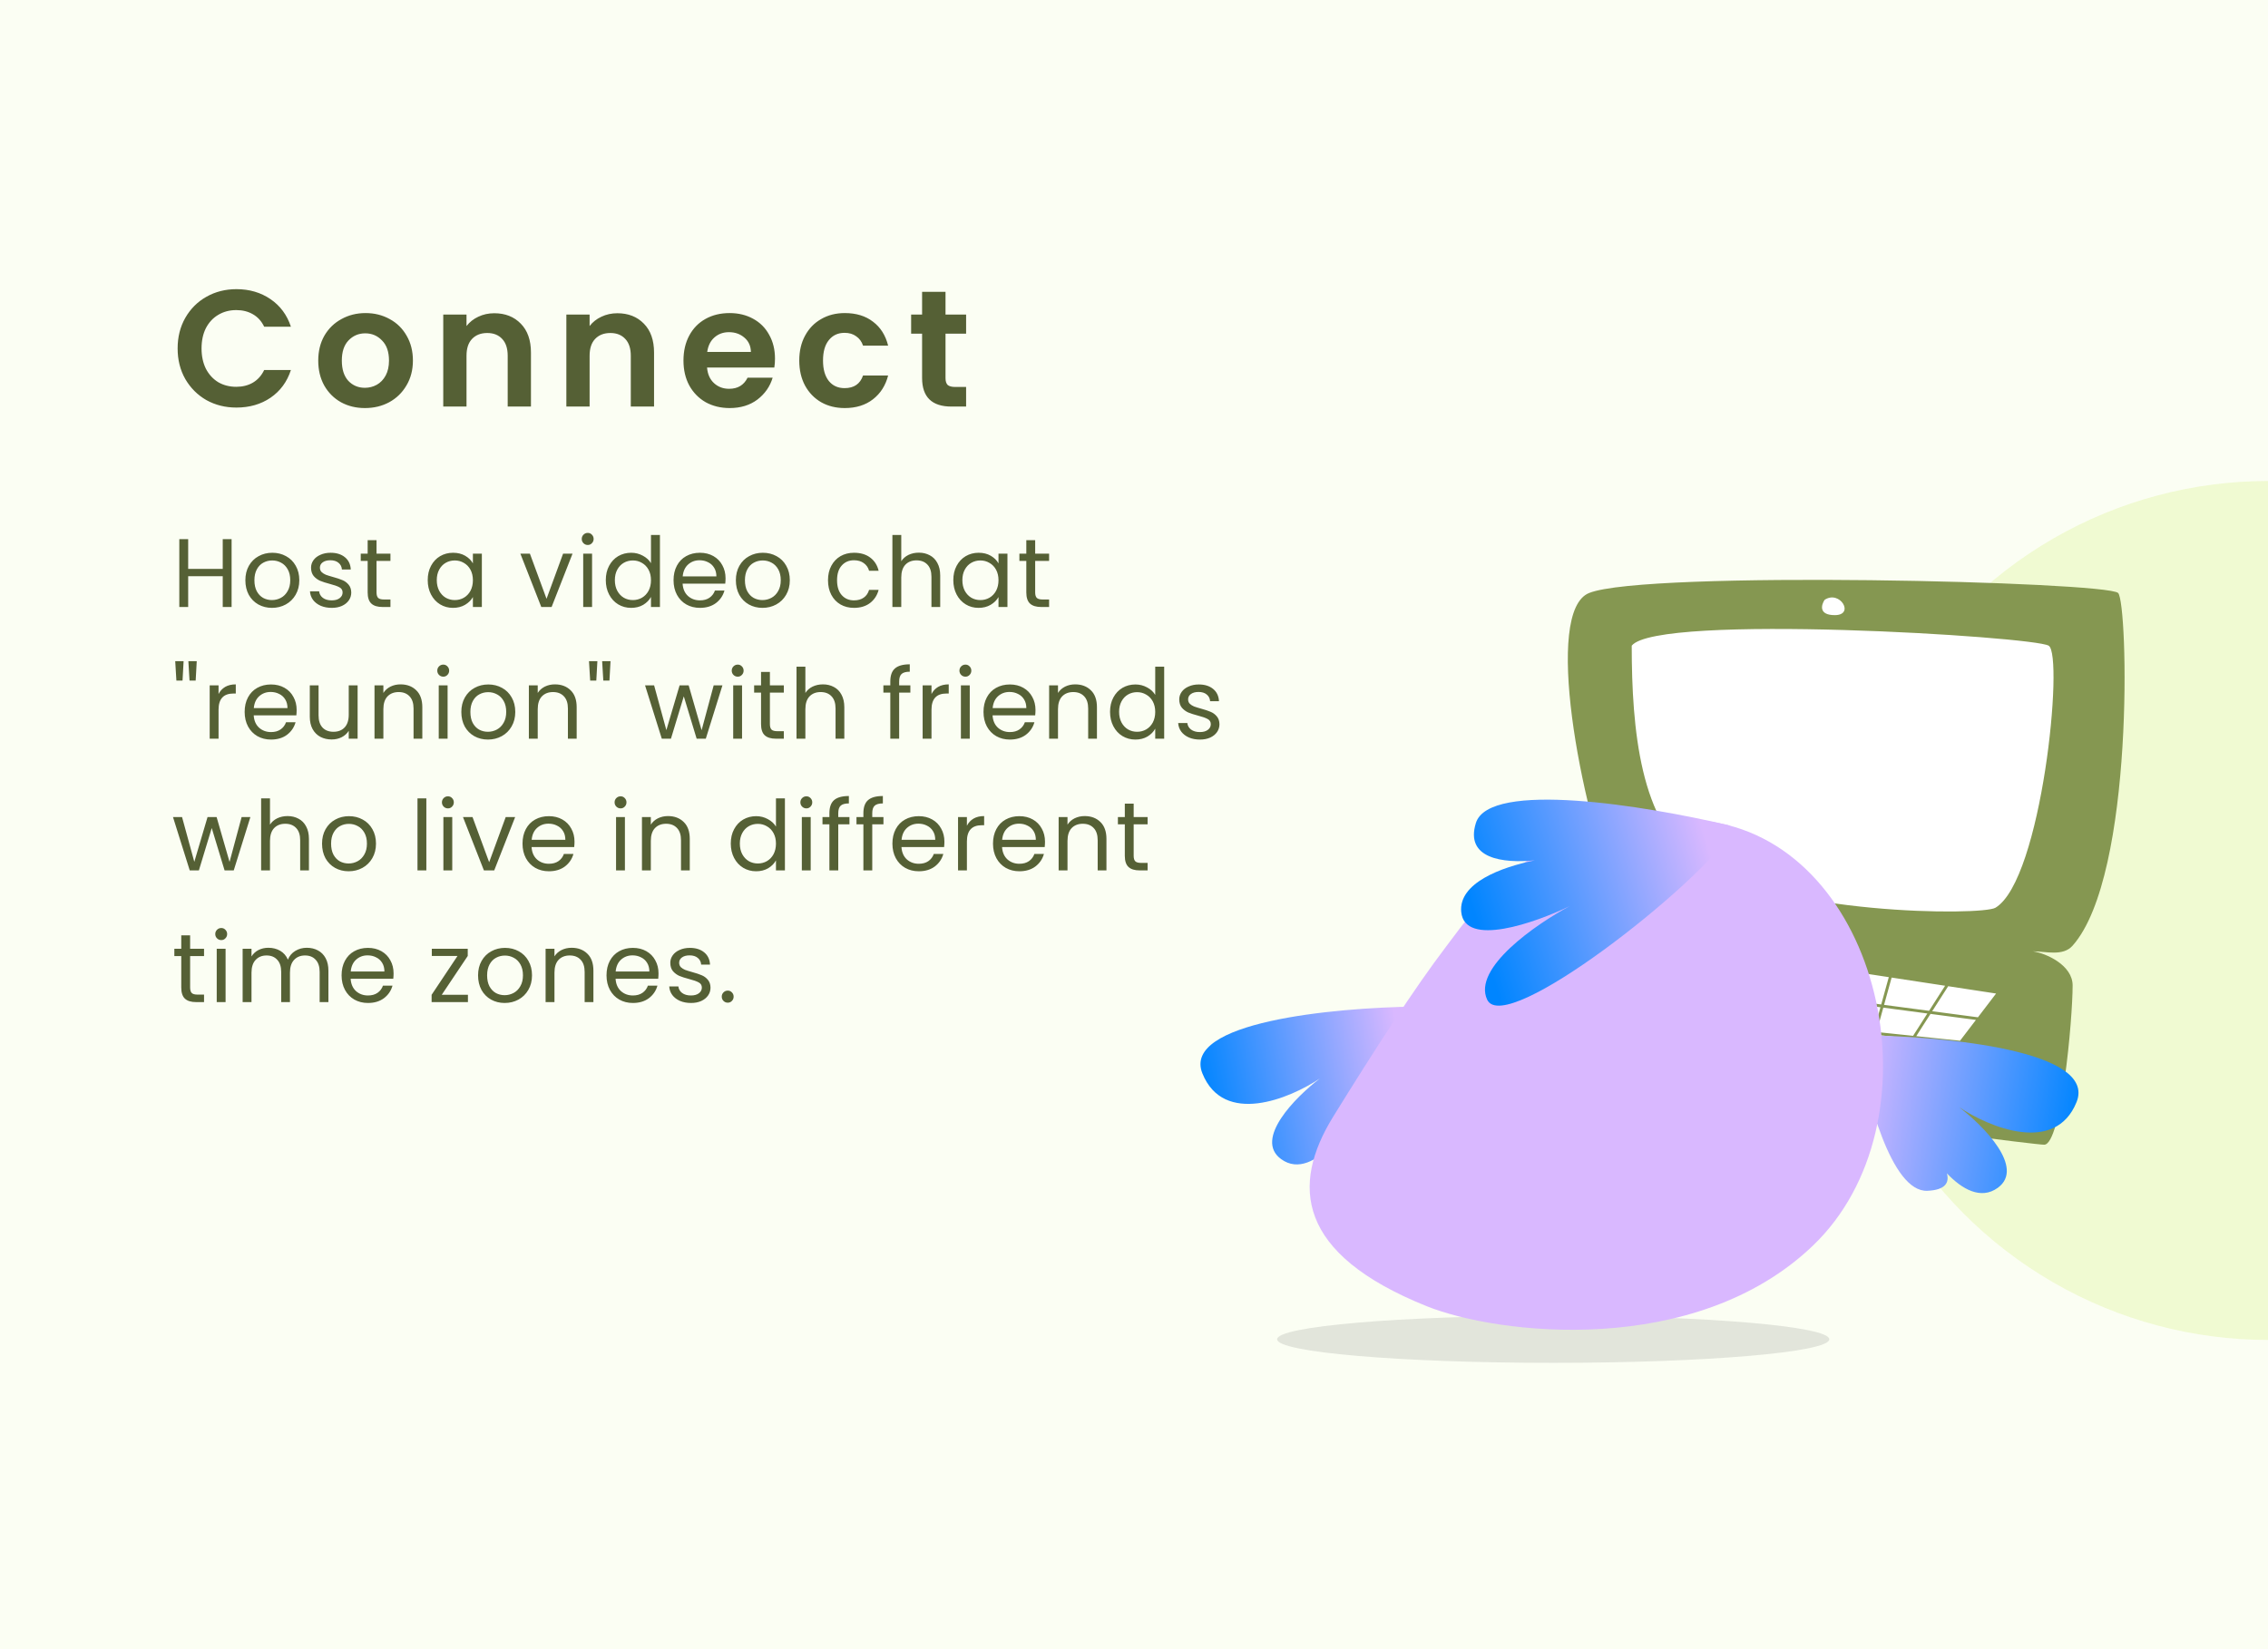
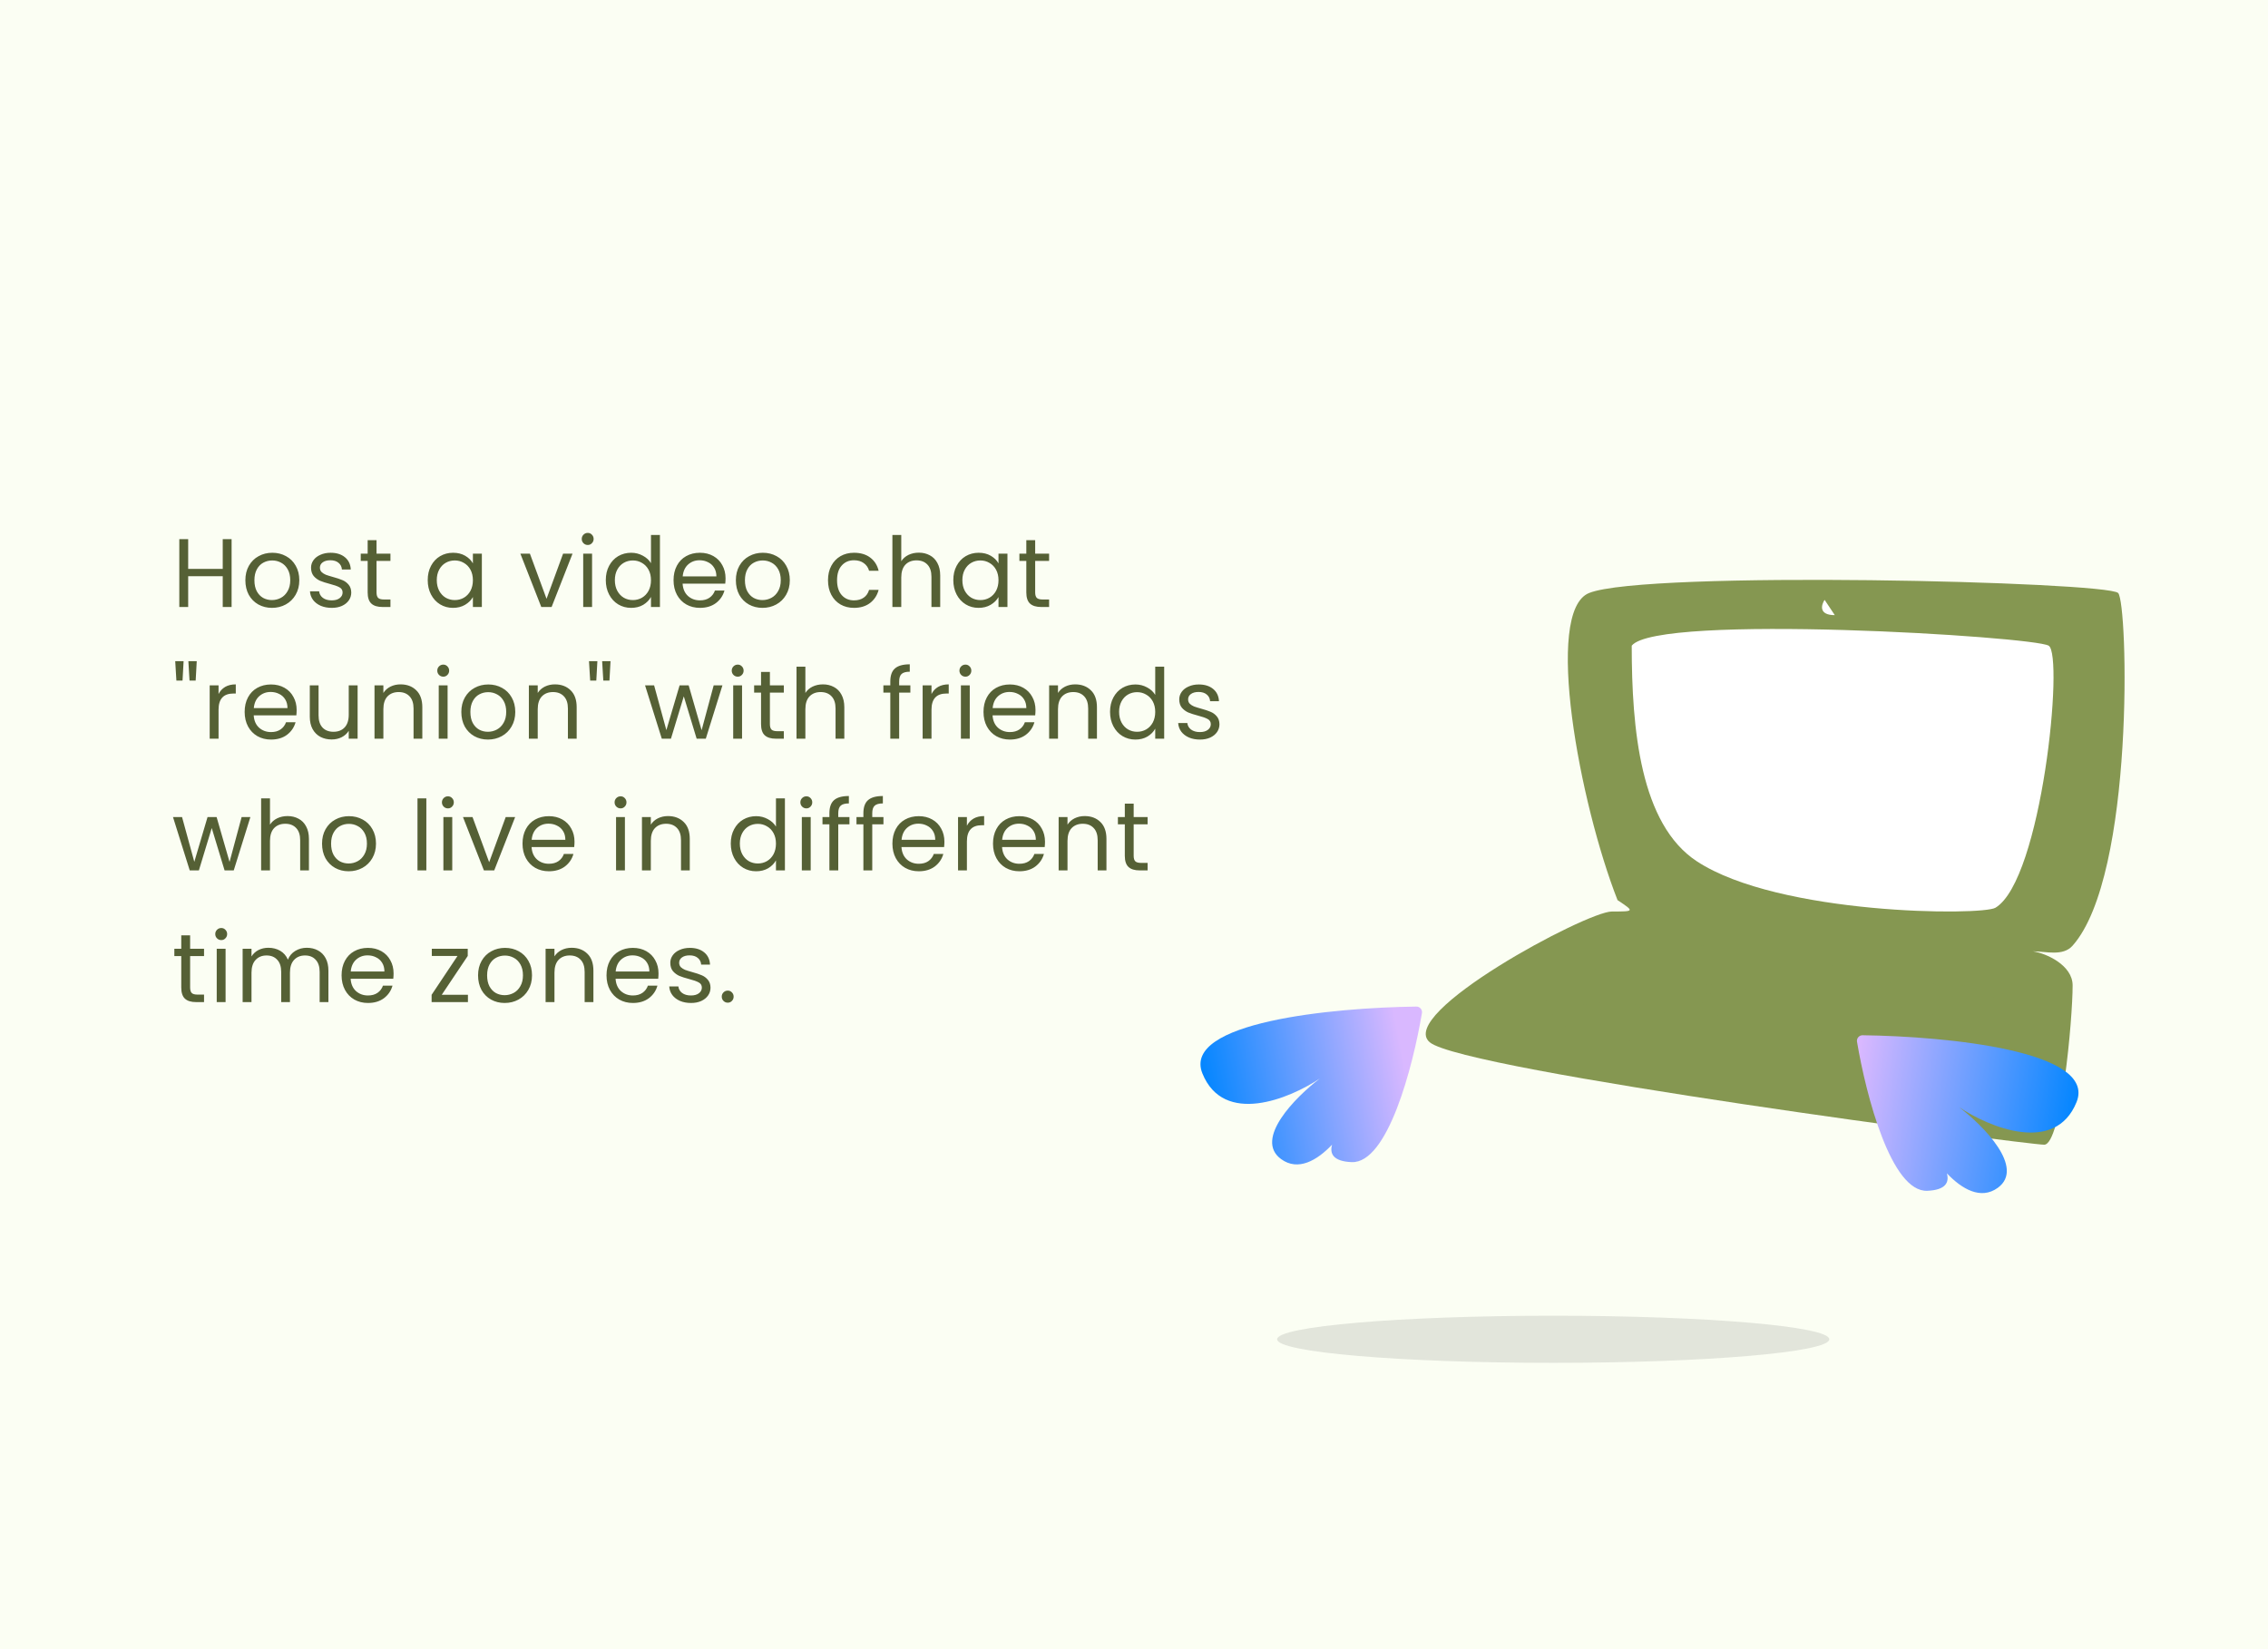
<svg xmlns="http://www.w3.org/2000/svg" width="396" height="288" viewBox="0 0 396 288" fill="none">
  <g clip-path="url(#clip0_3212_54214)">
    <g clip-path="url(#clip1_3212_54214)">
      <rect width="396" height="288" fill="white" />
      <rect width="396" height="288" fill="#D6F284" fill-opacity="0.1" />
-       <circle opacity="0.3" cx="396" cy="159" r="75" fill="#D6F284" />
-       <path d="M31.015 60.85C31.015 58.859 31.46 57.08 32.349 55.514C33.258 53.929 34.485 52.701 36.032 51.831C37.598 50.942 39.348 50.497 41.281 50.497C43.543 50.497 45.525 51.077 47.226 52.237C48.927 53.397 50.116 55.002 50.793 57.051H46.124C45.66 56.084 45.003 55.359 44.152 54.876C43.321 54.393 42.354 54.151 41.252 54.151C40.073 54.151 39.019 54.431 38.091 54.992C37.182 55.533 36.467 56.307 35.945 57.312C35.442 58.317 35.191 59.497 35.191 60.85C35.191 62.184 35.442 63.363 35.945 64.388C36.467 65.393 37.182 66.176 38.091 66.737C39.019 67.278 40.073 67.549 41.252 67.549C42.354 67.549 43.321 67.307 44.152 66.824C45.003 66.321 45.66 65.587 46.124 64.62H50.793C50.116 66.689 48.927 68.303 47.226 69.463C45.544 70.604 43.562 71.174 41.281 71.174C39.348 71.174 37.598 70.739 36.032 69.869C34.485 68.98 33.258 67.752 32.349 66.186C31.46 64.62 31.015 62.841 31.015 60.85ZM63.715 71.261C62.168 71.261 60.776 70.923 59.539 70.246C58.301 69.55 57.325 68.574 56.61 67.317C55.914 66.06 55.566 64.61 55.566 62.967C55.566 61.324 55.923 59.874 56.639 58.617C57.373 57.36 58.369 56.394 59.626 55.717C60.882 55.021 62.284 54.673 63.831 54.673C65.377 54.673 66.779 55.021 68.036 55.717C69.292 56.394 70.278 57.36 70.994 58.617C71.728 59.874 72.096 61.324 72.096 62.967C72.096 64.61 71.719 66.06 70.965 67.317C70.23 68.574 69.225 69.55 67.949 70.246C66.692 70.923 65.281 71.261 63.715 71.261ZM63.715 67.723C64.449 67.723 65.136 67.549 65.774 67.201C66.431 66.834 66.953 66.292 67.34 65.577C67.726 64.862 67.92 63.992 67.92 62.967C67.92 61.44 67.514 60.27 66.702 59.458C65.909 58.627 64.933 58.211 63.773 58.211C62.613 58.211 61.636 58.627 60.844 59.458C60.07 60.27 59.684 61.44 59.684 62.967C59.684 64.494 60.061 65.674 60.815 66.505C61.588 67.317 62.555 67.723 63.715 67.723ZM86.297 54.702C88.211 54.702 89.758 55.311 90.937 56.529C92.116 57.728 92.706 59.41 92.706 61.575V71H88.646V62.126C88.646 60.85 88.327 59.874 87.689 59.197C87.051 58.501 86.181 58.153 85.079 58.153C83.958 58.153 83.068 58.501 82.411 59.197C81.773 59.874 81.454 60.85 81.454 62.126V71H77.394V54.934H81.454V56.935C81.995 56.239 82.682 55.698 83.513 55.311C84.364 54.905 85.292 54.702 86.297 54.702ZM107.79 54.702C109.704 54.702 111.25 55.311 112.43 56.529C113.609 57.728 114.199 59.41 114.199 61.575V71H110.139V62.126C110.139 60.85 109.82 59.874 109.182 59.197C108.544 58.501 107.674 58.153 106.572 58.153C105.45 58.153 104.561 58.501 103.904 59.197C103.266 59.874 102.947 60.85 102.947 62.126V71H98.887V54.934H102.947V56.935C103.488 56.239 104.174 55.698 105.006 55.311C105.856 54.905 106.784 54.702 107.79 54.702ZM135.315 62.619C135.315 63.199 135.276 63.721 135.199 64.185H123.454C123.55 65.345 123.956 66.254 124.672 66.911C125.387 67.568 126.267 67.897 127.311 67.897C128.819 67.897 129.892 67.249 130.53 65.954H134.909C134.445 67.501 133.555 68.777 132.241 69.782C130.926 70.768 129.312 71.261 127.398 71.261C125.851 71.261 124.459 70.923 123.222 70.246C122.004 69.55 121.047 68.574 120.351 67.317C119.674 66.06 119.336 64.61 119.336 62.967C119.336 61.304 119.674 59.845 120.351 58.588C121.027 57.331 121.975 56.365 123.193 55.688C124.411 55.011 125.812 54.673 127.398 54.673C128.925 54.673 130.288 55.002 131.487 55.659C132.705 56.316 133.642 57.254 134.3 58.472C134.976 59.671 135.315 61.053 135.315 62.619ZM131.11 61.459C131.09 60.415 130.713 59.584 129.979 58.965C129.244 58.327 128.345 58.008 127.282 58.008C126.276 58.008 125.426 58.317 124.73 58.936C124.053 59.535 123.637 60.376 123.483 61.459H131.11ZM139.554 62.967C139.554 61.304 139.892 59.854 140.569 58.617C141.246 57.36 142.183 56.394 143.382 55.717C144.581 55.021 145.953 54.673 147.5 54.673C149.491 54.673 151.135 55.176 152.43 56.181C153.745 57.167 154.624 58.559 155.069 60.357H150.69C150.458 59.661 150.062 59.12 149.501 58.733C148.96 58.327 148.283 58.124 147.471 58.124C146.311 58.124 145.393 58.549 144.716 59.4C144.039 60.231 143.701 61.42 143.701 62.967C143.701 64.494 144.039 65.683 144.716 66.534C145.393 67.365 146.311 67.781 147.471 67.781C149.114 67.781 150.187 67.046 150.69 65.577H155.069C154.624 67.317 153.745 68.699 152.43 69.724C151.115 70.749 149.472 71.261 147.5 71.261C145.953 71.261 144.581 70.923 143.382 70.246C142.183 69.55 141.246 68.583 140.569 67.346C139.892 66.089 139.554 64.63 139.554 62.967ZM165.09 58.269V66.041C165.09 66.582 165.216 66.979 165.467 67.23C165.738 67.462 166.183 67.578 166.801 67.578H168.686V71H166.134C162.712 71 161.001 69.337 161.001 66.012V58.269H159.087V54.934H161.001V50.961H165.09V54.934H168.686V58.269H165.09Z" fill="#556035" />
      <path d="M40.438 94.151V106H38.891V100.628H32.856V106H31.309V94.151H32.856V99.353H38.891V94.151H40.438ZM47.483 106.153C46.61 106.153 45.816 105.955 45.102 105.558C44.4 105.161 43.844 104.6 43.437 103.875C43.04 103.138 42.842 102.288 42.842 101.325C42.842 100.373 43.045 99.534 43.453 98.809C43.873 98.072 44.44 97.511 45.154 97.126C45.867 96.729 46.666 96.531 47.55 96.531C48.434 96.531 49.233 96.729 49.947 97.126C50.661 97.511 51.222 98.067 51.63 98.792C52.05 99.517 52.26 100.362 52.26 101.325C52.26 102.288 52.044 103.138 51.614 103.875C51.194 104.6 50.622 105.161 49.897 105.558C49.171 105.955 48.367 106.153 47.483 106.153ZM47.483 104.793C48.038 104.793 48.559 104.663 49.047 104.402C49.534 104.141 49.925 103.75 50.219 103.229C50.526 102.708 50.678 102.073 50.678 101.325C50.678 100.577 50.531 99.942 50.236 99.421C49.942 98.9 49.556 98.514 49.081 98.265C48.605 98.004 48.089 97.874 47.533 97.874C46.967 97.874 46.446 98.004 45.969 98.265C45.505 98.514 45.131 98.9 44.847 99.421C44.564 99.942 44.422 100.577 44.422 101.325C44.422 102.084 44.559 102.725 44.831 103.246C45.114 103.767 45.488 104.158 45.953 104.419C46.417 104.668 46.927 104.793 47.483 104.793ZM57.931 106.153C57.218 106.153 56.577 106.034 56.011 105.796C55.444 105.547 54.996 105.207 54.667 104.776C54.339 104.334 54.157 103.83 54.123 103.263H55.721C55.767 103.728 55.982 104.107 56.367 104.402C56.764 104.697 57.28 104.844 57.914 104.844C58.504 104.844 58.968 104.714 59.309 104.453C59.648 104.192 59.819 103.864 59.819 103.467C59.819 103.059 59.637 102.759 59.275 102.566C58.912 102.362 58.351 102.164 57.592 101.971C56.9 101.79 56.334 101.608 55.892 101.427C55.461 101.234 55.087 100.957 54.77 100.594C54.464 100.22 54.31 99.733 54.31 99.132C54.31 98.656 54.452 98.22 54.736 97.823C55.019 97.426 55.421 97.115 55.943 96.888C56.464 96.65 57.059 96.531 57.727 96.531C58.759 96.531 59.592 96.792 60.227 97.313C60.861 97.834 61.201 98.548 61.246 99.455H59.7C59.666 98.968 59.467 98.577 59.105 98.282C58.753 97.987 58.277 97.84 57.676 97.84C57.121 97.84 56.679 97.959 56.35 98.197C56.022 98.435 55.858 98.747 55.858 99.132C55.858 99.438 55.954 99.693 56.147 99.897C56.35 100.09 56.6 100.248 56.895 100.373C57.2 100.486 57.62 100.617 58.153 100.764C58.821 100.945 59.365 101.127 59.785 101.308C60.204 101.478 60.561 101.739 60.855 102.09C61.161 102.441 61.32 102.9 61.331 103.467C61.331 103.977 61.19 104.436 60.907 104.844C60.623 105.252 60.221 105.575 59.7 105.813C59.19 106.04 58.6 106.153 57.931 106.153ZM65.742 97.959V103.45C65.742 103.903 65.839 104.226 66.031 104.419C66.224 104.6 66.558 104.691 67.034 104.691H68.173V106H66.779C65.918 106 65.272 105.802 64.841 105.405C64.411 105.008 64.195 104.357 64.195 103.45V97.959H62.988V96.684H64.195V94.338H65.742V96.684H68.173V97.959H65.742ZM74.682 101.308C74.682 100.356 74.875 99.523 75.26 98.809C75.645 98.084 76.172 97.523 76.841 97.126C77.521 96.729 78.275 96.531 79.102 96.531C79.918 96.531 80.626 96.707 81.227 97.058C81.828 97.409 82.275 97.851 82.57 98.384V96.684H84.134V106H82.57V104.266C82.264 104.81 81.805 105.263 81.193 105.626C80.592 105.977 79.89 106.153 79.085 106.153C78.258 106.153 77.51 105.949 76.841 105.541C76.172 105.133 75.645 104.561 75.26 103.824C74.875 103.087 74.682 102.249 74.682 101.308ZM82.57 101.325C82.57 100.622 82.428 100.01 82.145 99.489C81.862 98.968 81.476 98.571 80.989 98.299C80.513 98.016 79.986 97.874 79.408 97.874C78.83 97.874 78.303 98.01 77.827 98.282C77.351 98.554 76.971 98.951 76.688 99.472C76.405 99.993 76.263 100.605 76.263 101.308C76.263 102.022 76.405 102.645 76.688 103.178C76.971 103.699 77.351 104.102 77.827 104.385C78.303 104.657 78.83 104.793 79.408 104.793C79.986 104.793 80.513 104.657 80.989 104.385C81.476 104.102 81.862 103.699 82.145 103.178C82.428 102.645 82.57 102.028 82.57 101.325ZM95.428 104.572L98.319 96.684H99.968L96.312 106H94.51L90.856 96.684H92.522L95.428 104.572ZM102.629 95.171C102.334 95.171 102.085 95.069 101.881 94.865C101.677 94.661 101.575 94.412 101.575 94.117C101.575 93.822 101.677 93.573 101.881 93.369C102.085 93.165 102.334 93.063 102.629 93.063C102.912 93.063 103.15 93.165 103.343 93.369C103.547 93.573 103.649 93.822 103.649 94.117C103.649 94.412 103.547 94.661 103.343 94.865C103.15 95.069 102.912 95.171 102.629 95.171ZM103.377 96.684V106H101.83V96.684H103.377ZM105.775 101.308C105.775 100.356 105.968 99.523 106.353 98.809C106.739 98.084 107.266 97.523 107.934 97.126C108.614 96.729 109.374 96.531 110.212 96.531C110.938 96.531 111.612 96.701 112.235 97.041C112.859 97.37 113.335 97.806 113.663 98.35V93.42H115.227V106H113.663V104.249C113.357 104.804 112.904 105.263 112.303 105.626C111.703 105.977 111 106.153 110.195 106.153C109.368 106.153 108.614 105.949 107.934 105.541C107.266 105.133 106.739 104.561 106.353 103.824C105.968 103.087 105.775 102.249 105.775 101.308ZM113.663 101.325C113.663 100.622 113.522 100.01 113.238 99.489C112.955 98.968 112.57 98.571 112.082 98.299C111.606 98.016 111.079 97.874 110.501 97.874C109.923 97.874 109.396 98.01 108.92 98.282C108.444 98.554 108.065 98.951 107.781 99.472C107.498 99.993 107.356 100.605 107.356 101.308C107.356 102.022 107.498 102.645 107.781 103.178C108.065 103.699 108.444 104.102 108.92 104.385C109.396 104.657 109.923 104.793 110.501 104.793C111.079 104.793 111.606 104.657 112.082 104.385C112.57 104.102 112.955 103.699 113.238 103.178C113.522 102.645 113.663 102.028 113.663 101.325ZM126.682 100.985C126.682 101.28 126.665 101.591 126.631 101.92H119.185C119.241 102.838 119.553 103.558 120.12 104.079C120.698 104.589 121.395 104.844 122.211 104.844C122.879 104.844 123.435 104.691 123.877 104.385C124.33 104.068 124.647 103.648 124.829 103.127H126.495C126.245 104.022 125.747 104.753 124.999 105.32C124.251 105.875 123.321 106.153 122.211 106.153C121.327 106.153 120.533 105.955 119.831 105.558C119.139 105.161 118.595 104.6 118.199 103.875C117.802 103.138 117.604 102.288 117.604 101.325C117.604 100.362 117.796 99.517 118.182 98.792C118.567 98.067 119.105 97.511 119.797 97.126C120.499 96.729 121.304 96.531 122.211 96.531C123.095 96.531 123.877 96.724 124.557 97.109C125.237 97.494 125.758 98.027 126.121 98.707C126.495 99.376 126.682 100.135 126.682 100.985ZM125.084 100.662C125.084 100.073 124.953 99.568 124.693 99.149C124.432 98.718 124.075 98.395 123.622 98.18C123.18 97.953 122.687 97.84 122.143 97.84C121.361 97.84 120.692 98.089 120.137 98.588C119.593 99.087 119.281 99.778 119.202 100.662H125.084ZM133.127 106.153C132.254 106.153 131.461 105.955 130.747 105.558C130.044 105.161 129.489 104.6 129.081 103.875C128.684 103.138 128.486 102.288 128.486 101.325C128.486 100.373 128.69 99.534 129.098 98.809C129.517 98.072 130.084 97.511 130.798 97.126C131.512 96.729 132.311 96.531 133.195 96.531C134.079 96.531 134.878 96.729 135.592 97.126C136.306 97.511 136.867 98.067 137.275 98.792C137.694 99.517 137.904 100.362 137.904 101.325C137.904 102.288 137.688 103.138 137.258 103.875C136.838 104.6 136.266 105.161 135.541 105.558C134.815 105.955 134.011 106.153 133.127 106.153ZM133.127 104.793C133.682 104.793 134.203 104.663 134.691 104.402C135.178 104.141 135.569 103.75 135.864 103.229C136.17 102.708 136.323 102.073 136.323 101.325C136.323 100.577 136.175 99.942 135.881 99.421C135.586 98.9 135.201 98.514 134.725 98.265C134.249 98.004 133.733 97.874 133.178 97.874C132.611 97.874 132.09 98.004 131.614 98.265C131.149 98.514 130.775 98.9 130.492 99.421C130.208 99.942 130.067 100.577 130.067 101.325C130.067 102.084 130.203 102.725 130.475 103.246C130.758 103.767 131.132 104.158 131.597 104.419C132.061 104.668 132.571 104.793 133.127 104.793ZM144.572 101.325C144.572 100.362 144.765 99.523 145.15 98.809C145.535 98.084 146.068 97.523 146.748 97.126C147.439 96.729 148.227 96.531 149.111 96.531C150.256 96.531 151.196 96.809 151.933 97.364C152.681 97.919 153.174 98.69 153.412 99.676H151.746C151.587 99.109 151.276 98.662 150.811 98.333C150.358 98.004 149.791 97.84 149.111 97.84C148.227 97.84 147.513 98.146 146.969 98.758C146.425 99.359 146.153 100.214 146.153 101.325C146.153 102.447 146.425 103.314 146.969 103.926C147.513 104.538 148.227 104.844 149.111 104.844C149.791 104.844 150.358 104.685 150.811 104.368C151.264 104.051 151.576 103.597 151.746 103.008H153.412C153.163 103.96 152.664 104.725 151.916 105.303C151.168 105.87 150.233 106.153 149.111 106.153C148.227 106.153 147.439 105.955 146.748 105.558C146.068 105.161 145.535 104.6 145.15 103.875C144.765 103.15 144.572 102.3 144.572 101.325ZM160.44 96.514C161.143 96.514 161.777 96.667 162.344 96.973C162.911 97.268 163.353 97.715 163.67 98.316C163.999 98.917 164.163 99.648 164.163 100.509V106H162.633V100.73C162.633 99.801 162.401 99.092 161.936 98.605C161.471 98.106 160.837 97.857 160.032 97.857C159.216 97.857 158.564 98.112 158.077 98.622C157.601 99.132 157.363 99.874 157.363 100.849V106H155.816V93.42H157.363V98.01C157.669 97.534 158.088 97.166 158.621 96.905C159.165 96.644 159.771 96.514 160.44 96.514ZM166.452 101.308C166.452 100.356 166.645 99.523 167.03 98.809C167.415 98.084 167.942 97.523 168.611 97.126C169.291 96.729 170.045 96.531 170.872 96.531C171.688 96.531 172.396 96.707 172.997 97.058C173.598 97.409 174.045 97.851 174.34 98.384V96.684H175.904V106H174.34V104.266C174.034 104.81 173.575 105.263 172.963 105.626C172.362 105.977 171.66 106.153 170.855 106.153C170.028 106.153 169.28 105.949 168.611 105.541C167.942 105.133 167.415 104.561 167.03 103.824C166.645 103.087 166.452 102.249 166.452 101.308ZM174.34 101.325C174.34 100.622 174.198 100.01 173.915 99.489C173.632 98.968 173.246 98.571 172.759 98.299C172.283 98.016 171.756 97.874 171.178 97.874C170.6 97.874 170.073 98.01 169.597 98.282C169.121 98.554 168.741 98.951 168.458 99.472C168.175 99.993 168.033 100.605 168.033 101.308C168.033 102.022 168.175 102.645 168.458 103.178C168.741 103.699 169.121 104.102 169.597 104.385C170.073 104.657 170.6 104.793 171.178 104.793C171.756 104.793 172.283 104.657 172.759 104.385C173.246 104.102 173.632 103.699 173.915 103.178C174.198 102.645 174.34 102.028 174.34 101.325ZM180.745 97.959V103.45C180.745 103.903 180.842 104.226 181.034 104.419C181.227 104.6 181.561 104.691 182.037 104.691H183.176V106H181.782C180.921 106 180.275 105.802 179.844 105.405C179.414 105.008 179.198 104.357 179.198 103.45V97.959H177.991V96.684H179.198V94.338H180.745V96.684H183.176V97.959H180.745ZM32.057 115.468L31.87 118.851H30.799L30.595 115.468H32.057ZM34.352 115.468L34.165 118.851H33.094L32.89 115.468H34.352ZM38.16 121.197C38.432 120.664 38.817 120.251 39.316 119.956C39.826 119.661 40.444 119.514 41.169 119.514V121.112H40.761C39.027 121.112 38.16 122.053 38.16 123.934V129H36.613V119.684H38.16V121.197ZM51.795 123.985C51.795 124.28 51.778 124.591 51.744 124.92H44.298C44.354 125.838 44.666 126.558 45.233 127.079C45.811 127.589 46.508 127.844 47.324 127.844C47.992 127.844 48.548 127.691 48.99 127.385C49.443 127.068 49.76 126.648 49.942 126.127H51.608C51.358 127.022 50.86 127.753 50.112 128.32C49.364 128.875 48.434 129.153 47.324 129.153C46.44 129.153 45.646 128.955 44.944 128.558C44.252 128.161 43.708 127.6 43.312 126.875C42.915 126.138 42.717 125.288 42.717 124.325C42.717 123.362 42.909 122.517 43.295 121.792C43.68 121.067 44.218 120.511 44.91 120.126C45.612 119.729 46.417 119.531 47.324 119.531C48.208 119.531 48.99 119.724 49.67 120.109C50.35 120.494 50.871 121.027 51.234 121.707C51.608 122.376 51.795 123.135 51.795 123.985ZM50.197 123.662C50.197 123.073 50.066 122.568 49.806 122.149C49.545 121.718 49.188 121.395 48.735 121.18C48.293 120.953 47.8 120.84 47.256 120.84C46.474 120.84 45.805 121.089 45.25 121.588C44.706 122.087 44.394 122.778 44.315 123.662H50.197ZM62.439 119.684V129H60.892V127.623C60.597 128.099 60.183 128.473 59.651 128.745C59.129 129.006 58.551 129.136 57.917 129.136C57.191 129.136 56.54 128.989 55.962 128.694C55.384 128.388 54.925 127.935 54.585 127.334C54.256 126.733 54.092 126.002 54.092 125.141V119.684H55.622V124.937C55.622 125.855 55.854 126.563 56.319 127.062C56.783 127.549 57.418 127.793 58.223 127.793C59.05 127.793 59.702 127.538 60.178 127.028C60.654 126.518 60.892 125.776 60.892 124.801V119.684H62.439ZM69.93 119.514C71.063 119.514 71.981 119.86 72.684 120.551C73.386 121.231 73.738 122.217 73.738 123.509V129H72.208V123.73C72.208 122.801 71.975 122.092 71.511 121.605C71.046 121.106 70.411 120.857 69.607 120.857C68.791 120.857 68.139 121.112 67.652 121.622C67.176 122.132 66.938 122.874 66.938 123.849V129H65.391V119.684H66.938V121.01C67.244 120.534 67.657 120.166 68.179 119.905C68.711 119.644 69.295 119.514 69.93 119.514ZM77.404 118.171C77.109 118.171 76.86 118.069 76.656 117.865C76.452 117.661 76.35 117.412 76.35 117.117C76.35 116.822 76.452 116.573 76.656 116.369C76.86 116.165 77.109 116.063 77.404 116.063C77.687 116.063 77.925 116.165 78.118 116.369C78.322 116.573 78.424 116.822 78.424 117.117C78.424 117.412 78.322 117.661 78.118 117.865C77.925 118.069 77.687 118.171 77.404 118.171ZM78.152 119.684V129H76.605V119.684H78.152ZM85.191 129.153C84.319 129.153 83.525 128.955 82.811 128.558C82.109 128.161 81.553 127.6 81.145 126.875C80.749 126.138 80.55 125.288 80.55 124.325C80.55 123.373 80.754 122.534 81.162 121.809C81.582 121.072 82.148 120.511 82.862 120.126C83.576 119.729 84.375 119.531 85.259 119.531C86.143 119.531 86.942 119.729 87.656 120.126C88.37 120.511 88.931 121.067 89.339 121.792C89.759 122.517 89.968 123.362 89.968 124.325C89.968 125.288 89.753 126.138 89.322 126.875C88.903 127.6 88.331 128.161 87.605 128.558C86.88 128.955 86.075 129.153 85.191 129.153ZM85.191 127.793C85.747 127.793 86.268 127.663 86.755 127.402C87.243 127.141 87.634 126.75 87.928 126.229C88.234 125.708 88.387 125.073 88.387 124.325C88.387 123.577 88.24 122.942 87.945 122.421C87.651 121.9 87.265 121.514 86.789 121.265C86.313 121.004 85.798 120.874 85.242 120.874C84.676 120.874 84.154 121.004 83.678 121.265C83.214 121.514 82.84 121.9 82.556 122.421C82.273 122.942 82.131 123.577 82.131 124.325C82.131 125.084 82.267 125.725 82.539 126.246C82.823 126.767 83.197 127.158 83.661 127.419C84.126 127.668 84.636 127.793 85.191 127.793ZM96.881 119.514C98.015 119.514 98.933 119.86 99.635 120.551C100.338 121.231 100.689 122.217 100.689 123.509V129H99.159V123.73C99.159 122.801 98.927 122.092 98.462 121.605C97.998 121.106 97.363 120.857 96.558 120.857C95.742 120.857 95.091 121.112 94.603 121.622C94.127 122.132 93.889 122.874 93.889 123.849V129H92.342V119.684H93.889V121.01C94.195 120.534 94.609 120.166 95.13 119.905C95.663 119.644 96.247 119.514 96.881 119.514ZM104.304 115.468L104.117 118.851H103.046L102.842 115.468H104.304ZM106.599 115.468L106.412 118.851H105.341L105.137 115.468H106.599ZM126.142 119.684L123.235 129H121.637L119.393 121.605L117.149 129H115.551L112.627 119.684H114.208L116.35 127.504L118.662 119.684H120.243L122.504 127.521L124.612 119.684H126.142ZM128.817 118.171C128.522 118.171 128.273 118.069 128.069 117.865C127.865 117.661 127.763 117.412 127.763 117.117C127.763 116.822 127.865 116.573 128.069 116.369C128.273 116.165 128.522 116.063 128.817 116.063C129.1 116.063 129.338 116.165 129.531 116.369C129.735 116.573 129.837 116.822 129.837 117.117C129.837 117.412 129.735 117.661 129.531 117.865C129.338 118.069 129.1 118.171 128.817 118.171ZM129.565 119.684V129H128.018V119.684H129.565ZM134.428 120.959V126.45C134.428 126.903 134.525 127.226 134.717 127.419C134.91 127.6 135.244 127.691 135.72 127.691H136.859V129H135.465C134.604 129 133.958 128.802 133.527 128.405C133.097 128.008 132.881 127.357 132.881 126.45V120.959H131.674V119.684H132.881V117.338H134.428V119.684H136.859V120.959H134.428ZM143.698 119.514C144.4 119.514 145.035 119.667 145.602 119.973C146.168 120.268 146.61 120.715 146.928 121.316C147.256 121.917 147.421 122.648 147.421 123.509V129H145.891V123.73C145.891 122.801 145.658 122.092 145.194 121.605C144.729 121.106 144.094 120.857 143.29 120.857C142.474 120.857 141.822 121.112 141.335 121.622C140.859 122.132 140.621 122.874 140.621 123.849V129H139.074V116.42H140.621V121.01C140.927 120.534 141.346 120.166 141.879 119.905C142.423 119.644 143.029 119.514 143.698 119.514ZM158.951 120.959H156.996V129H155.449V120.959H154.242V119.684H155.449V119.021C155.449 117.978 155.715 117.219 156.248 116.743C156.792 116.256 157.659 116.012 158.849 116.012V117.304C158.169 117.304 157.687 117.44 157.404 117.712C157.132 117.973 156.996 118.409 156.996 119.021V119.684H158.951V120.959ZM162.642 121.197C162.914 120.664 163.299 120.251 163.798 119.956C164.308 119.661 164.925 119.514 165.651 119.514V121.112H165.243C163.509 121.112 162.642 122.053 162.642 123.934V129H161.095V119.684H162.642V121.197ZM168.575 118.171C168.281 118.171 168.031 118.069 167.827 117.865C167.623 117.661 167.521 117.412 167.521 117.117C167.521 116.822 167.623 116.573 167.827 116.369C168.031 116.165 168.281 116.063 168.575 116.063C168.859 116.063 169.097 116.165 169.289 116.369C169.493 116.573 169.595 116.822 169.595 117.117C169.595 117.412 169.493 117.661 169.289 117.865C169.097 118.069 168.859 118.171 168.575 118.171ZM169.323 119.684V129H167.776V119.684H169.323ZM180.8 123.985C180.8 124.28 180.783 124.591 180.749 124.92H173.303C173.36 125.838 173.671 126.558 174.238 127.079C174.816 127.589 175.513 127.844 176.329 127.844C176.998 127.844 177.553 127.691 177.995 127.385C178.448 127.068 178.766 126.648 178.947 126.127H180.613C180.364 127.022 179.865 127.753 179.117 128.32C178.369 128.875 177.44 129.153 176.329 129.153C175.445 129.153 174.652 128.955 173.949 128.558C173.258 128.161 172.714 127.6 172.317 126.875C171.92 126.138 171.722 125.288 171.722 124.325C171.722 123.362 171.915 122.517 172.3 121.792C172.685 121.067 173.224 120.511 173.915 120.126C174.618 119.729 175.422 119.531 176.329 119.531C177.213 119.531 177.995 119.724 178.675 120.109C179.355 120.494 179.876 121.027 180.239 121.707C180.613 122.376 180.8 123.135 180.8 123.985ZM179.202 123.662C179.202 123.073 179.072 122.568 178.811 122.149C178.55 121.718 178.193 121.395 177.74 121.18C177.298 120.953 176.805 120.84 176.261 120.84C175.479 120.84 174.81 121.089 174.255 121.588C173.711 122.087 173.399 122.778 173.32 123.662H179.202ZM187.721 119.514C188.854 119.514 189.772 119.86 190.475 120.551C191.178 121.231 191.529 122.217 191.529 123.509V129H189.999V123.73C189.999 122.801 189.767 122.092 189.302 121.605C188.837 121.106 188.203 120.857 187.398 120.857C186.582 120.857 185.93 121.112 185.443 121.622C184.967 122.132 184.729 122.874 184.729 123.849V129H183.182V119.684H184.729V121.01C185.035 120.534 185.449 120.166 185.97 119.905C186.503 119.644 187.086 119.514 187.721 119.514ZM193.818 124.308C193.818 123.356 194.011 122.523 194.396 121.809C194.781 121.084 195.308 120.523 195.977 120.126C196.657 119.729 197.416 119.531 198.255 119.531C198.98 119.531 199.655 119.701 200.278 120.041C200.901 120.37 201.377 120.806 201.706 121.35V116.42H203.27V129H201.706V127.249C201.4 127.804 200.947 128.263 200.346 128.626C199.745 128.977 199.043 129.153 198.238 129.153C197.411 129.153 196.657 128.949 195.977 128.541C195.308 128.133 194.781 127.561 194.396 126.824C194.011 126.087 193.818 125.249 193.818 124.308ZM201.706 124.325C201.706 123.622 201.564 123.01 201.281 122.489C200.998 121.968 200.612 121.571 200.125 121.299C199.649 121.016 199.122 120.874 198.544 120.874C197.966 120.874 197.439 121.01 196.963 121.282C196.487 121.554 196.107 121.951 195.824 122.472C195.541 122.993 195.399 123.605 195.399 124.308C195.399 125.022 195.541 125.645 195.824 126.178C196.107 126.699 196.487 127.102 196.963 127.385C197.439 127.657 197.966 127.793 198.544 127.793C199.122 127.793 199.649 127.657 200.125 127.385C200.612 127.102 200.998 126.699 201.281 126.178C201.564 125.645 201.706 125.028 201.706 124.325ZM209.522 129.153C208.808 129.153 208.168 129.034 207.601 128.796C207.035 128.547 206.587 128.207 206.258 127.776C205.93 127.334 205.748 126.83 205.714 126.263H207.312C207.358 126.728 207.573 127.107 207.958 127.402C208.355 127.697 208.871 127.844 209.505 127.844C210.095 127.844 210.559 127.714 210.899 127.453C211.239 127.192 211.409 126.864 211.409 126.467C211.409 126.059 211.228 125.759 210.865 125.566C210.503 125.362 209.942 125.164 209.182 124.971C208.491 124.79 207.924 124.608 207.482 124.427C207.052 124.234 206.678 123.957 206.36 123.594C206.054 123.22 205.901 122.733 205.901 122.132C205.901 121.656 206.043 121.22 206.326 120.823C206.61 120.426 207.012 120.115 207.533 119.888C208.055 119.65 208.65 119.531 209.318 119.531C210.35 119.531 211.183 119.792 211.817 120.313C212.452 120.834 212.792 121.548 212.837 122.455H211.29C211.256 121.968 211.058 121.577 210.695 121.282C210.344 120.987 209.868 120.84 209.267 120.84C208.712 120.84 208.27 120.959 207.941 121.197C207.613 121.435 207.448 121.747 207.448 122.132C207.448 122.438 207.545 122.693 207.737 122.897C207.941 123.09 208.191 123.248 208.485 123.373C208.791 123.486 209.211 123.617 209.743 123.764C210.412 123.945 210.956 124.127 211.375 124.308C211.795 124.478 212.152 124.739 212.446 125.09C212.752 125.441 212.911 125.9 212.922 126.467C212.922 126.977 212.781 127.436 212.497 127.844C212.214 128.252 211.812 128.575 211.29 128.813C210.78 129.04 210.191 129.153 209.522 129.153ZM43.719 142.684L40.812 152H39.214L36.97 144.605L34.726 152H33.128L30.204 142.684H31.785L33.927 150.504L36.239 142.684H37.82L40.081 150.521L42.189 142.684H43.719ZM50.218 142.514C50.921 142.514 51.556 142.667 52.122 142.973C52.689 143.268 53.131 143.715 53.448 144.316C53.777 144.917 53.941 145.648 53.941 146.509V152H52.411V146.73C52.411 145.801 52.179 145.092 51.714 144.605C51.25 144.106 50.615 143.857 49.81 143.857C48.994 143.857 48.343 144.112 47.855 144.622C47.379 145.132 47.141 145.874 47.141 146.849V152H45.594V139.42H47.141V144.01C47.447 143.534 47.867 143.166 48.399 142.905C48.943 142.644 49.55 142.514 50.218 142.514ZM60.871 152.153C59.999 152.153 59.205 151.955 58.491 151.558C57.789 151.161 57.233 150.6 56.825 149.875C56.429 149.138 56.23 148.288 56.23 147.325C56.23 146.373 56.434 145.534 56.842 144.809C57.262 144.072 57.828 143.511 58.542 143.126C59.256 142.729 60.055 142.531 60.939 142.531C61.823 142.531 62.622 142.729 63.336 143.126C64.05 143.511 64.611 144.067 65.019 144.792C65.439 145.517 65.648 146.362 65.648 147.325C65.648 148.288 65.433 149.138 65.002 149.875C64.583 150.6 64.011 151.161 63.285 151.558C62.56 151.955 61.755 152.153 60.871 152.153ZM60.871 150.793C61.427 150.793 61.948 150.663 62.435 150.402C62.923 150.141 63.314 149.75 63.608 149.229C63.914 148.708 64.067 148.073 64.067 147.325C64.067 146.577 63.92 145.942 63.625 145.421C63.331 144.9 62.945 144.514 62.469 144.265C61.993 144.004 61.478 143.874 60.922 143.874C60.356 143.874 59.834 144.004 59.358 144.265C58.894 144.514 58.52 144.9 58.236 145.421C57.953 145.942 57.811 146.577 57.811 147.325C57.811 148.084 57.947 148.725 58.219 149.246C58.503 149.767 58.877 150.158 59.341 150.419C59.806 150.668 60.316 150.793 60.871 150.793ZM74.442 139.42V152H72.895V139.42H74.442ZM78.217 141.171C77.922 141.171 77.673 141.069 77.469 140.865C77.265 140.661 77.163 140.412 77.163 140.117C77.163 139.822 77.265 139.573 77.469 139.369C77.673 139.165 77.922 139.063 78.217 139.063C78.501 139.063 78.739 139.165 78.931 139.369C79.135 139.573 79.237 139.822 79.237 140.117C79.237 140.412 79.135 140.661 78.931 140.865C78.739 141.069 78.501 141.171 78.217 141.171ZM78.965 142.684V152H77.418V142.684H78.965ZM85.41 150.572L88.3 142.684H89.949L86.294 152H84.492L80.837 142.684H82.503L85.41 150.572ZM100.311 146.985C100.311 147.28 100.294 147.591 100.26 147.92H92.814C92.871 148.838 93.182 149.558 93.749 150.079C94.327 150.589 95.024 150.844 95.84 150.844C96.509 150.844 97.064 150.691 97.506 150.385C97.959 150.068 98.277 149.648 98.458 149.127H100.124C99.875 150.022 99.376 150.753 98.628 151.32C97.88 151.875 96.951 152.153 95.84 152.153C94.956 152.153 94.163 151.955 93.46 151.558C92.769 151.161 92.225 150.6 91.828 149.875C91.431 149.138 91.233 148.288 91.233 147.325C91.233 146.362 91.426 145.517 91.811 144.792C92.196 144.067 92.735 143.511 93.426 143.126C94.129 142.729 94.933 142.531 95.84 142.531C96.724 142.531 97.506 142.724 98.186 143.109C98.866 143.494 99.387 144.027 99.75 144.707C100.124 145.376 100.311 146.135 100.311 146.985ZM98.713 146.662C98.713 146.073 98.583 145.568 98.322 145.149C98.061 144.718 97.704 144.395 97.251 144.18C96.809 143.953 96.316 143.84 95.772 143.84C94.99 143.84 94.321 144.089 93.766 144.588C93.222 145.087 92.91 145.778 92.831 146.662H98.713ZM108.364 141.171C108.07 141.171 107.82 141.069 107.616 140.865C107.412 140.661 107.31 140.412 107.31 140.117C107.31 139.822 107.412 139.573 107.616 139.369C107.82 139.165 108.07 139.063 108.364 139.063C108.648 139.063 108.886 139.165 109.078 139.369C109.282 139.573 109.384 139.822 109.384 140.117C109.384 140.412 109.282 140.661 109.078 140.865C108.886 141.069 108.648 141.171 108.364 141.171ZM109.112 142.684V152H107.565V142.684H109.112ZM116.628 142.514C117.761 142.514 118.679 142.86 119.382 143.551C120.085 144.231 120.436 145.217 120.436 146.509V152H118.906V146.73C118.906 145.801 118.674 145.092 118.209 144.605C117.744 144.106 117.11 143.857 116.305 143.857C115.489 143.857 114.837 144.112 114.35 144.622C113.874 145.132 113.636 145.874 113.636 146.849V152H112.089V142.684H113.636V144.01C113.942 143.534 114.356 143.166 114.877 142.905C115.41 142.644 115.993 142.514 116.628 142.514ZM127.597 147.308C127.597 146.356 127.79 145.523 128.175 144.809C128.56 144.084 129.087 143.523 129.756 143.126C130.436 142.729 131.195 142.531 132.034 142.531C132.759 142.531 133.434 142.701 134.057 143.041C134.68 143.37 135.156 143.806 135.485 144.35V139.42H137.049V152H135.485V150.249C135.179 150.804 134.726 151.263 134.125 151.626C133.524 151.977 132.822 152.153 132.017 152.153C131.19 152.153 130.436 151.949 129.756 151.541C129.087 151.133 128.56 150.561 128.175 149.824C127.79 149.087 127.597 148.249 127.597 147.308ZM135.485 147.325C135.485 146.622 135.343 146.01 135.06 145.489C134.777 144.968 134.391 144.571 133.904 144.299C133.428 144.016 132.901 143.874 132.323 143.874C131.745 143.874 131.218 144.01 130.742 144.282C130.266 144.554 129.886 144.951 129.603 145.472C129.32 145.993 129.178 146.605 129.178 147.308C129.178 148.022 129.32 148.645 129.603 149.178C129.886 149.699 130.266 150.102 130.742 150.385C131.218 150.657 131.745 150.793 132.323 150.793C132.901 150.793 133.428 150.657 133.904 150.385C134.391 150.102 134.777 149.699 135.06 149.178C135.343 148.645 135.485 148.028 135.485 147.325ZM140.802 141.171C140.508 141.171 140.258 141.069 140.054 140.865C139.85 140.661 139.748 140.412 139.748 140.117C139.748 139.822 139.85 139.573 140.054 139.369C140.258 139.165 140.508 139.063 140.802 139.063C141.086 139.063 141.324 139.165 141.516 139.369C141.72 139.573 141.822 139.822 141.822 140.117C141.822 140.412 141.72 140.661 141.516 140.865C141.324 141.069 141.086 141.171 140.802 141.171ZM141.55 142.684V152H140.003V142.684H141.55ZM148.318 143.959H146.363V152H144.816V143.959H143.609V142.684H144.816V142.021C144.816 140.978 145.082 140.219 145.615 139.743C146.159 139.256 147.026 139.012 148.216 139.012V140.304C147.536 140.304 147.054 140.44 146.771 140.712C146.499 140.973 146.363 141.409 146.363 142.021V142.684H148.318V143.959ZM154.253 143.959H152.298V152H150.751V143.959H149.544V142.684H150.751V142.021C150.751 140.978 151.017 140.219 151.55 139.743C152.094 139.256 152.961 139.012 154.151 139.012V140.304C153.471 140.304 152.989 140.44 152.706 140.712C152.434 140.973 152.298 141.409 152.298 142.021V142.684H154.253V143.959ZM164.896 146.985C164.896 147.28 164.879 147.591 164.845 147.92H157.399C157.456 148.838 157.768 149.558 158.334 150.079C158.912 150.589 159.609 150.844 160.425 150.844C161.094 150.844 161.649 150.691 162.091 150.385C162.545 150.068 162.862 149.648 163.043 149.127H164.709C164.46 150.022 163.961 150.753 163.213 151.32C162.465 151.875 161.536 152.153 160.425 152.153C159.541 152.153 158.748 151.955 158.045 151.558C157.354 151.161 156.81 150.6 156.413 149.875C156.017 149.138 155.818 148.288 155.818 147.325C155.818 146.362 156.011 145.517 156.396 144.792C156.782 144.067 157.32 143.511 158.011 143.126C158.714 142.729 159.519 142.531 160.425 142.531C161.309 142.531 162.091 142.724 162.771 143.109C163.451 143.494 163.973 144.027 164.335 144.707C164.709 145.376 164.896 146.135 164.896 146.985ZM163.298 146.662C163.298 146.073 163.168 145.568 162.907 145.149C162.647 144.718 162.29 144.395 161.836 144.18C161.394 143.953 160.901 143.84 160.357 143.84C159.575 143.84 158.907 144.089 158.351 144.588C157.807 145.087 157.496 145.778 157.416 146.662H163.298ZM168.825 144.197C169.097 143.664 169.483 143.251 169.981 142.956C170.491 142.661 171.109 142.514 171.834 142.514V144.112H171.426C169.692 144.112 168.825 145.053 168.825 146.934V152H167.278V142.684H168.825V144.197ZM182.46 146.985C182.46 147.28 182.443 147.591 182.409 147.92H174.963C175.02 148.838 175.332 149.558 175.898 150.079C176.476 150.589 177.173 150.844 177.989 150.844C178.658 150.844 179.213 150.691 179.655 150.385C180.109 150.068 180.426 149.648 180.607 149.127H182.273C182.024 150.022 181.525 150.753 180.777 151.32C180.029 151.875 179.1 152.153 177.989 152.153C177.105 152.153 176.312 151.955 175.609 151.558C174.918 151.161 174.374 150.6 173.977 149.875C173.581 149.138 173.382 148.288 173.382 147.325C173.382 146.362 173.575 145.517 173.96 144.792C174.346 144.067 174.884 143.511 175.575 143.126C176.278 142.729 177.083 142.531 177.989 142.531C178.873 142.531 179.655 142.724 180.335 143.109C181.015 143.494 181.537 144.027 181.899 144.707C182.273 145.376 182.46 146.135 182.46 146.985ZM180.862 146.662C180.862 146.073 180.732 145.568 180.471 145.149C180.211 144.718 179.854 144.395 179.4 144.18C178.958 143.953 178.465 143.84 177.921 143.84C177.139 143.84 176.471 144.089 175.915 144.588C175.371 145.087 175.06 145.778 174.98 146.662H180.862ZM189.381 142.514C190.515 142.514 191.433 142.86 192.135 143.551C192.838 144.231 193.189 145.217 193.189 146.509V152H191.659V146.73C191.659 145.801 191.427 145.092 190.962 144.605C190.498 144.106 189.863 143.857 189.058 143.857C188.242 143.857 187.591 144.112 187.103 144.622C186.627 145.132 186.389 145.874 186.389 146.849V152H184.842V142.684H186.389V144.01C186.695 143.534 187.109 143.166 187.63 142.905C188.163 142.644 188.747 142.514 189.381 142.514ZM197.943 143.959V149.45C197.943 149.903 198.04 150.226 198.232 150.419C198.425 150.6 198.759 150.691 199.235 150.691H200.374V152H198.98C198.119 152 197.473 151.802 197.042 151.405C196.612 151.008 196.396 150.357 196.396 149.45V143.959H195.189V142.684H196.396V140.338H197.943V142.684H200.374V143.959H197.943ZM33.196 166.959V172.45C33.196 172.903 33.292 173.226 33.485 173.419C33.678 173.6 34.012 173.691 34.488 173.691H35.627V175H34.233C33.372 175 32.726 174.802 32.295 174.405C31.864 174.008 31.649 173.357 31.649 172.45V166.959H30.442V165.684H31.649V163.338H33.196V165.684H35.627V166.959H33.196ZM38.64 164.171C38.346 164.171 38.096 164.069 37.892 163.865C37.688 163.661 37.586 163.412 37.586 163.117C37.586 162.822 37.688 162.573 37.892 162.369C38.096 162.165 38.346 162.063 38.64 162.063C38.924 162.063 39.162 162.165 39.354 162.369C39.558 162.573 39.66 162.822 39.66 163.117C39.66 163.412 39.558 163.661 39.354 163.865C39.162 164.069 38.924 164.171 38.64 164.171ZM39.388 165.684V175H37.841V165.684H39.388ZM53.568 165.514C54.293 165.514 54.939 165.667 55.506 165.973C56.073 166.268 56.52 166.715 56.849 167.316C57.178 167.917 57.342 168.648 57.342 169.509V175H55.812V169.73C55.812 168.801 55.58 168.092 55.115 167.605C54.662 167.106 54.044 166.857 53.262 166.857C52.457 166.857 51.817 167.118 51.341 167.639C50.865 168.149 50.627 168.891 50.627 169.866V175H49.097V169.73C49.097 168.801 48.865 168.092 48.4 167.605C47.947 167.106 47.329 166.857 46.547 166.857C45.742 166.857 45.102 167.118 44.626 167.639C44.15 168.149 43.912 168.891 43.912 169.866V175H42.365V165.684H43.912V167.027C44.218 166.54 44.626 166.166 45.136 165.905C45.657 165.644 46.23 165.514 46.853 165.514C47.635 165.514 48.326 165.69 48.927 166.041C49.528 166.392 49.975 166.908 50.27 167.588C50.531 166.931 50.961 166.421 51.562 166.058C52.163 165.695 52.831 165.514 53.568 165.514ZM68.72 169.985C68.72 170.28 68.703 170.591 68.669 170.92H61.223C61.279 171.838 61.591 172.558 62.158 173.079C62.736 173.589 63.433 173.844 64.249 173.844C64.917 173.844 65.473 173.691 65.915 173.385C66.368 173.068 66.685 172.648 66.867 172.127H68.533C68.283 173.022 67.785 173.753 67.037 174.32C66.289 174.875 65.359 175.153 64.249 175.153C63.365 175.153 62.571 174.955 61.869 174.558C61.177 174.161 60.633 173.6 60.237 172.875C59.84 172.138 59.642 171.288 59.642 170.325C59.642 169.362 59.834 168.517 60.22 167.792C60.605 167.067 61.143 166.511 61.835 166.126C62.537 165.729 63.342 165.531 64.249 165.531C65.133 165.531 65.915 165.724 66.595 166.109C67.275 166.494 67.796 167.027 68.159 167.707C68.533 168.376 68.72 169.135 68.72 169.985ZM67.122 169.662C67.122 169.073 66.991 168.568 66.731 168.149C66.47 167.718 66.113 167.395 65.66 167.18C65.218 166.953 64.725 166.84 64.181 166.84C63.399 166.84 62.73 167.089 62.175 167.588C61.631 168.087 61.319 168.778 61.24 169.662H67.122ZM77.13 173.725H81.703V175H75.362V173.725L79.884 166.942H75.396V165.684H81.669V166.942L77.13 173.725ZM88.113 175.153C87.24 175.153 86.447 174.955 85.733 174.558C85.031 174.161 84.475 173.6 84.067 172.875C83.671 172.138 83.472 171.288 83.472 170.325C83.472 169.373 83.676 168.534 84.084 167.809C84.504 167.072 85.07 166.511 85.784 166.126C86.498 165.729 87.297 165.531 88.181 165.531C89.065 165.531 89.864 165.729 90.578 166.126C91.292 166.511 91.853 167.067 92.261 167.792C92.68 168.517 92.89 169.362 92.89 170.325C92.89 171.288 92.675 172.138 92.244 172.875C91.825 173.6 91.252 174.161 90.527 174.558C89.802 174.955 88.997 175.153 88.113 175.153ZM88.113 173.793C88.668 173.793 89.19 173.663 89.677 173.402C90.165 173.141 90.555 172.75 90.85 172.229C91.156 171.708 91.309 171.073 91.309 170.325C91.309 169.577 91.162 168.942 90.867 168.421C90.573 167.9 90.187 167.514 89.711 167.265C89.235 167.004 88.719 166.874 88.164 166.874C87.597 166.874 87.076 167.004 86.6 167.265C86.135 167.514 85.761 167.9 85.478 168.421C85.195 168.942 85.053 169.577 85.053 170.325C85.053 171.084 85.189 171.725 85.461 172.246C85.745 172.767 86.118 173.158 86.583 173.419C87.048 173.668 87.558 173.793 88.113 173.793ZM99.803 165.514C100.937 165.514 101.855 165.86 102.557 166.551C103.26 167.231 103.611 168.217 103.611 169.509V175H102.081V169.73C102.081 168.801 101.849 168.092 101.384 167.605C100.92 167.106 100.285 166.857 99.48 166.857C98.664 166.857 98.013 167.112 97.525 167.622C97.049 168.132 96.811 168.874 96.811 169.849V175H95.264V165.684H96.811V167.01C97.117 166.534 97.531 166.166 98.052 165.905C98.585 165.644 99.168 165.514 99.803 165.514ZM114.978 169.985C114.978 170.28 114.961 170.591 114.927 170.92H107.481C107.538 171.838 107.85 172.558 108.416 173.079C108.994 173.589 109.691 173.844 110.507 173.844C111.176 173.844 111.731 173.691 112.173 173.385C112.627 173.068 112.944 172.648 113.125 172.127H114.791C114.542 173.022 114.043 173.753 113.295 174.32C112.547 174.875 111.618 175.153 110.507 175.153C109.623 175.153 108.83 174.955 108.127 174.558C107.436 174.161 106.892 173.6 106.495 172.875C106.099 172.138 105.9 171.288 105.9 170.325C105.9 169.362 106.093 168.517 106.478 167.792C106.864 167.067 107.402 166.511 108.093 166.126C108.796 165.729 109.601 165.531 110.507 165.531C111.391 165.531 112.173 165.724 112.853 166.109C113.533 166.494 114.055 167.027 114.417 167.707C114.791 168.376 114.978 169.135 114.978 169.985ZM113.38 169.662C113.38 169.073 113.25 168.568 112.989 168.149C112.729 167.718 112.372 167.395 111.918 167.18C111.476 166.953 110.983 166.84 110.439 166.84C109.657 166.84 108.989 167.089 108.433 167.588C107.889 168.087 107.578 168.778 107.498 169.662H113.38ZM120.658 175.153C119.944 175.153 119.304 175.034 118.737 174.796C118.171 174.547 117.723 174.207 117.394 173.776C117.066 173.334 116.884 172.83 116.85 172.263H118.448C118.494 172.728 118.709 173.107 119.094 173.402C119.491 173.697 120.007 173.844 120.641 173.844C121.231 173.844 121.695 173.714 122.035 173.453C122.375 173.192 122.545 172.864 122.545 172.467C122.545 172.059 122.364 171.759 122.001 171.566C121.639 171.362 121.078 171.164 120.318 170.971C119.627 170.79 119.06 170.608 118.618 170.427C118.188 170.234 117.814 169.957 117.496 169.594C117.19 169.22 117.037 168.733 117.037 168.132C117.037 167.656 117.179 167.22 117.462 166.823C117.746 166.426 118.148 166.115 118.669 165.888C119.191 165.65 119.786 165.531 120.454 165.531C121.486 165.531 122.319 165.792 122.953 166.313C123.588 166.834 123.928 167.548 123.973 168.455H122.426C122.392 167.968 122.194 167.577 121.831 167.282C121.48 166.987 121.004 166.84 120.403 166.84C119.848 166.84 119.406 166.959 119.077 167.197C118.749 167.435 118.584 167.747 118.584 168.132C118.584 168.438 118.681 168.693 118.873 168.897C119.077 169.09 119.327 169.248 119.621 169.373C119.927 169.486 120.347 169.617 120.879 169.764C121.548 169.945 122.092 170.127 122.511 170.308C122.931 170.478 123.288 170.739 123.582 171.09C123.888 171.441 124.047 171.9 124.058 172.467C124.058 172.977 123.917 173.436 123.633 173.844C123.35 174.252 122.948 174.575 122.426 174.813C121.916 175.04 121.327 175.153 120.658 175.153ZM127.075 175.102C126.78 175.102 126.531 175 126.327 174.796C126.123 174.592 126.021 174.343 126.021 174.048C126.021 173.753 126.123 173.504 126.327 173.3C126.531 173.096 126.78 172.994 127.075 172.994C127.358 172.994 127.596 173.096 127.789 173.3C127.993 173.504 128.095 173.753 128.095 174.048C128.095 174.343 127.993 174.592 127.789 174.796C127.596 175 127.358 175.102 127.075 175.102Z" fill="#556035" />
    </g>
    <path d="M277.462 103.558C269.516 106.737 275.807 140.308 282.428 157.193C285.408 159.18 285.408 159.18 281.435 159.18C276.993 159.18 243.692 177.058 249.651 182.025C255.611 186.991 353.942 199.903 356.921 199.903C359.901 199.903 361.888 178.052 361.888 172.092C361.888 168.539 357.252 166.464 354.935 166.133C357.218 166.133 360.185 167.06 361.888 165.139C372.777 152.855 371.551 105.276 369.833 103.558C367.847 101.572 287.394 99.585 277.462 103.558Z" fill="#859751" />
-     <path d="M281.804 169.485L289.381 164.216L296.334 165.278L302.293 166.188L311.233 167.554L320.172 168.92L330.104 170.437L340.037 171.955L348.976 173.32L345.463 177.921L342.34 182.012L336.064 190.234L329.111 189.048L325.138 188.371L316.199 186.848L279.449 180.583L268.523 178.721L274.065 174.867L281.804 169.485Z" fill="white" />
    <path d="M282.429 163.153L289.381 164.216M353.942 174.079L348.976 173.32M353.942 179.045L271.503 168.12M266.537 174.079L296.334 177.197M351.955 183.018L306.266 178.237M346.989 192.096L336.064 190.234M259.584 177.197L268.523 178.721M289.381 164.216L268.523 178.721M289.381 164.216L296.334 165.278M268.523 178.721L279.449 180.583M279.449 180.583L296.334 165.278M279.449 180.583L316.199 186.848M296.334 165.278L302.293 166.188M302.293 166.188L296.334 177.197M302.293 166.188L311.233 167.554M296.334 177.197L306.266 178.237M306.266 178.237L311.233 167.554M311.233 167.554L320.172 168.92M320.172 168.92L316.199 186.848M320.172 168.92L330.104 170.437M316.199 186.848L325.138 188.371M325.138 188.371L330.104 170.437M325.138 188.371L329.111 189.048M330.104 170.437L340.037 171.955M340.037 171.955L329.111 189.048M340.037 171.955L348.976 173.32M329.111 189.048L336.064 190.234M336.064 190.234L348.976 173.32" stroke="#859751" stroke-width="0.5" stroke-linecap="round" />
    <path d="M296.287 150.422C286.401 143.944 284.905 127.333 284.905 112.757C289.399 107.089 355.008 111.138 357.704 112.757C360.4 114.377 356.503 153.661 348.415 158.52C346.05 159.94 310.623 159.816 296.287 150.422Z" fill="white" />
-     <path d="M318.581 104.755C317.989 105.644 317.514 107.423 320.36 107.423C323.916 107.423 321.249 102.977 318.581 104.755Z" fill="white" />
+     <path d="M318.581 104.755C317.989 105.644 317.514 107.423 320.36 107.423Z" fill="white" />
    <g opacity="0.1" filter="url(#filter0_f_3212_54214)">
      <ellipse cx="48.207" cy="4.115" rx="48.207" ry="4.115" transform="matrix(-1 -8.16516e-10 -1.41336e-10 1 319.405 229.77)" fill="black" />
    </g>
    <path d="M209.944 187.458C206.327 178.509 232.626 175.971 247.294 175.782C247.909 175.774 248.377 176.318 248.275 176.924C246.675 186.391 242.29 203.217 235.991 202.946C232.823 202.81 232.131 201.505 232.584 199.897C229.97 202.643 226.659 204.588 223.685 202.417C218.903 198.927 226.206 191.578 230.455 188.34C225.165 191.875 213.658 196.649 209.944 187.458Z" fill="url(#paint0_linear_3212_54214)" />
    <path d="M362.572 192.464C366.188 183.516 339.89 180.977 325.221 180.789C324.606 180.781 324.138 181.325 324.241 181.931C325.841 191.398 330.225 208.224 336.524 207.953C339.692 207.817 340.384 206.512 339.932 204.904C342.546 207.649 345.856 209.594 348.831 207.424C353.613 203.934 346.31 196.585 342.061 193.346C347.35 196.882 358.857 201.656 362.572 192.464Z" fill="url(#paint1_linear_3212_54214)" />
-     <path d="M252.497 165.301C258.023 158.03 271.31 137.967 300.199 143.755C329.087 149.543 338.827 196.224 316.523 217.547C295.94 237.224 261.443 233.069 249.088 228.1C226.376 218.963 225.398 206.96 232.771 195.023C239.991 183.334 246.971 172.572 252.497 165.301Z" fill="#D9B8FF" />
-     <path d="M301.743 144.094C287.317 140.7 260.015 136.241 257.693 143.727C255.762 149.953 262.404 150.797 267.997 150.245C262.099 151.433 254.626 154.217 255.137 159.276C255.763 165.477 268.029 161.166 274.084 158.235C268.198 161.384 257.073 169.062 259.667 174.58C262.782 181.205 296.697 154.432 302.338 145.393C302.665 144.868 302.345 144.236 301.743 144.094Z" fill="url(#paint2_linear_3212_54214)" />
  </g>
  <defs>
    <filter id="filter0_f_3212_54214" x="218.991" y="225.77" width="104.414" height="16.23" filterUnits="userSpaceOnUse" color-interpolation-filters="sRGB">
      <feFlood flood-opacity="0" result="BackgroundImageFix" />
      <feBlend mode="normal" in="SourceGraphic" in2="BackgroundImageFix" result="shape" />
      <feGaussianBlur stdDeviation="2" result="effect1_foregroundBlur_3212_54214" />
    </filter>
    <linearGradient id="paint0_linear_3212_54214" x1="209.494" y1="188.361" x2="248.462" y2="180.761" gradientUnits="userSpaceOnUse">
      <stop stop-color="#0085FF" />
      <stop offset="0.896" stop-color="#D9B8FF" />
    </linearGradient>
    <linearGradient id="paint1_linear_3212_54214" x1="363.022" y1="193.367" x2="324.054" y2="187.014" gradientUnits="userSpaceOnUse">
      <stop stop-color="#0085FF" />
      <stop offset="1" stop-color="#D9B8FF" />
    </linearGradient>
    <linearGradient id="paint2_linear_3212_54214" x1="256.501" y1="156.711" x2="297.386" y2="144.686" gradientUnits="userSpaceOnUse">
      <stop stop-color="#0085FF" />
      <stop offset="1" stop-color="#D9B8FF" />
    </linearGradient>
    <clipPath id="clip0_3212_54214">
      <rect width="396" height="288" fill="white" />
    </clipPath>
    <clipPath id="clip1_3212_54214">
      <rect width="396" height="288" fill="white" />
    </clipPath>
  </defs>
</svg>